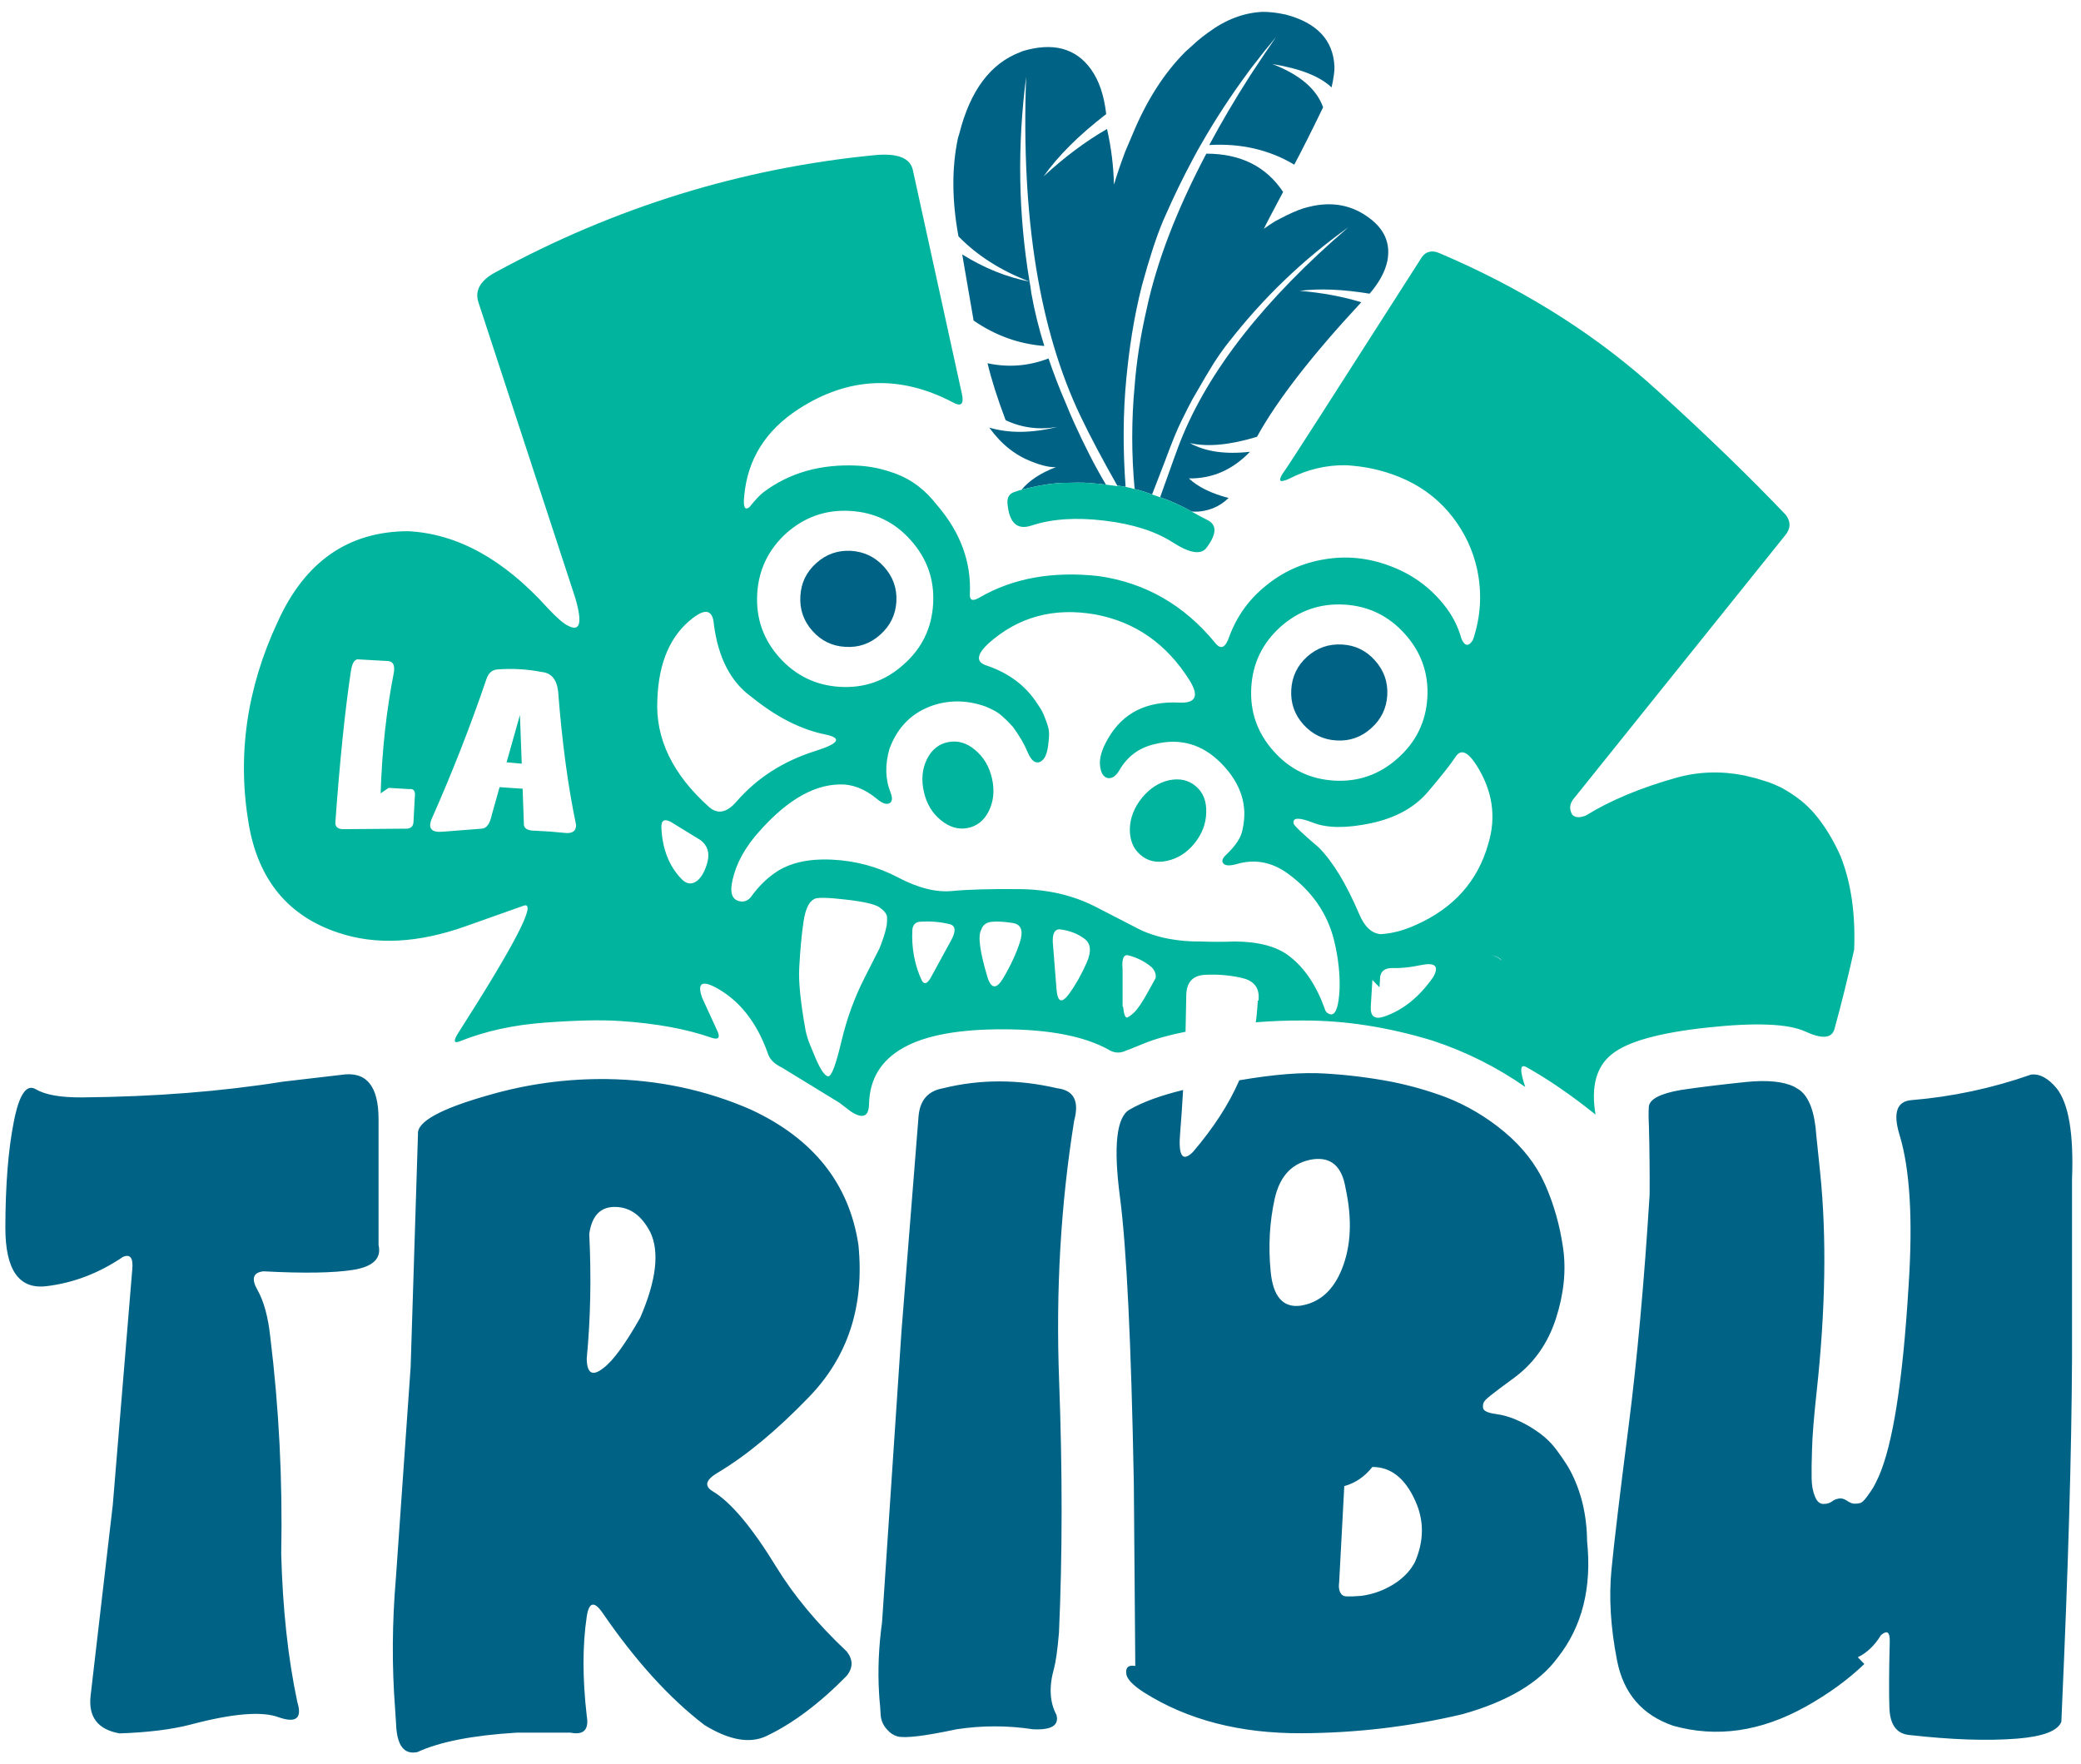
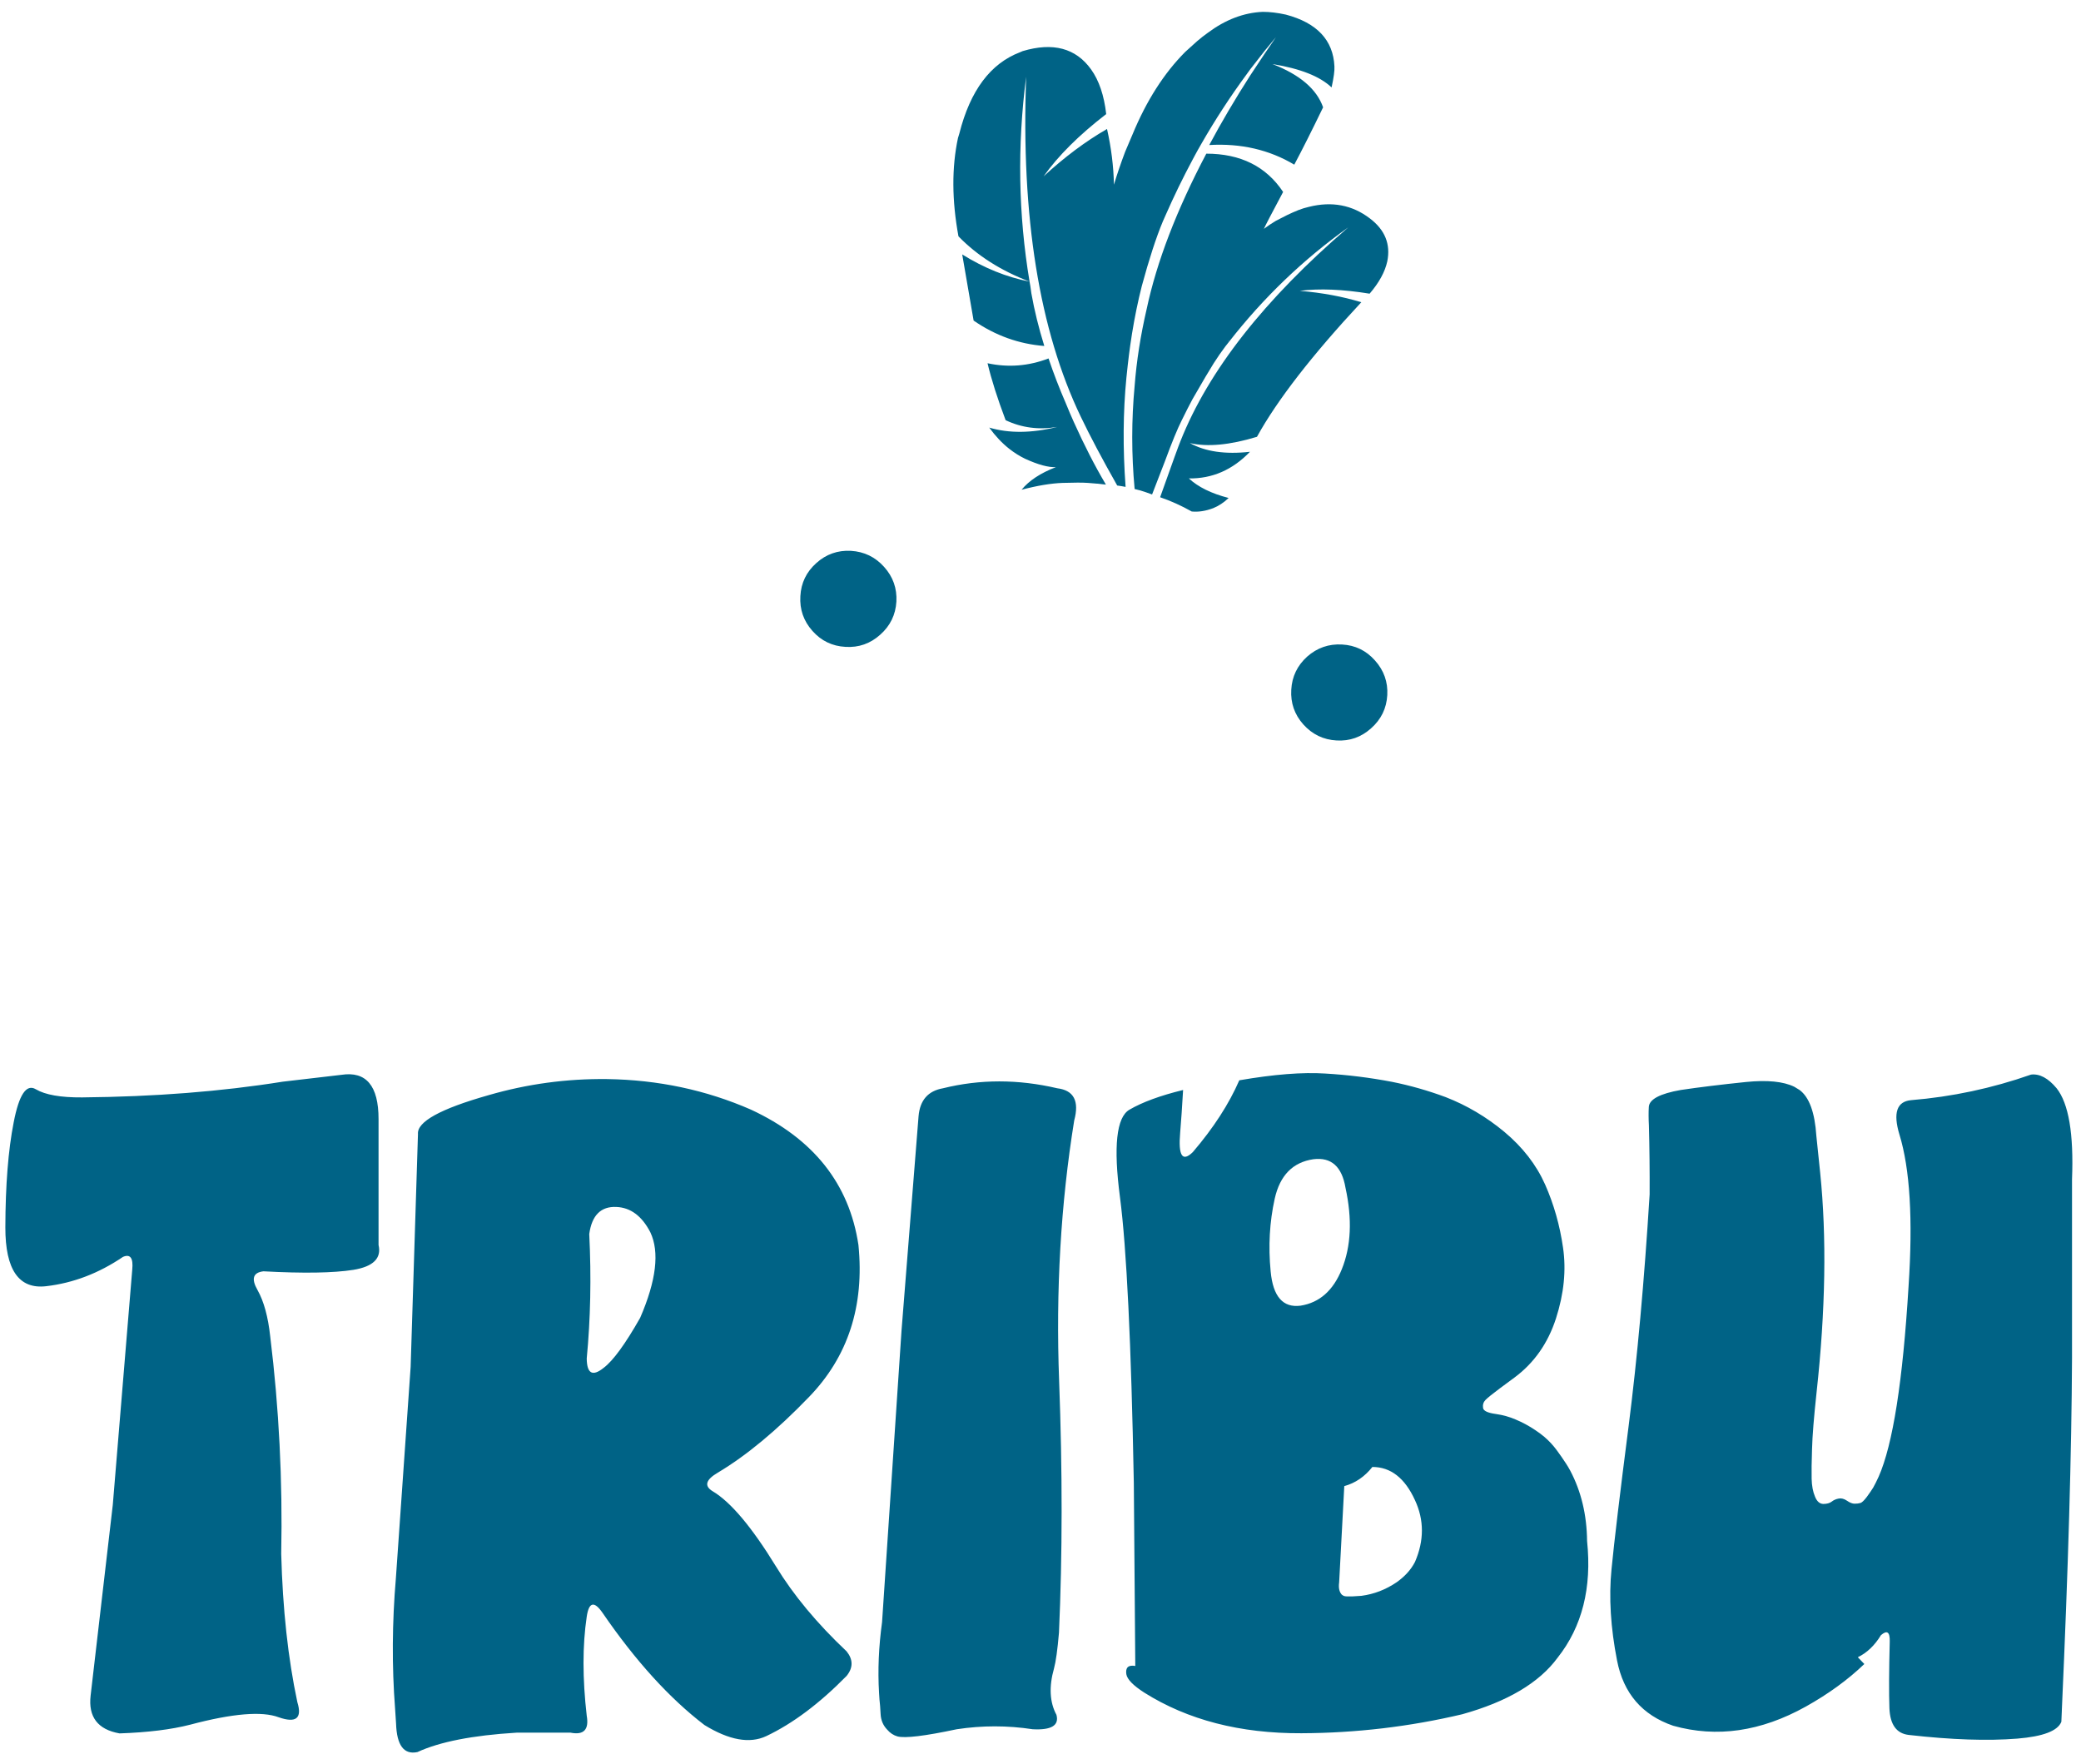
<svg xmlns="http://www.w3.org/2000/svg" xmlns:xlink="http://www.w3.org/1999/xlink" preserveAspectRatio="none" x="0px" y="0px" width="1510px" height="1280px" viewBox="0 0 1510 1280">
  <defs>
    <g id="Layer0_0_FILL">
      <path fill="#006386" stroke="none" d="M 356.4 773.75Q 336.65 773.9 327.95 768.75 319.25 763.55 314.35 789.15 309.35 814.6 309.25 853.55 309.2 892.55 334.25 889.65 359.2 886.75 381.45 871.65 388.2 868.75 387.15 879.45L 375.2 1023.9 361.6 1140.9Q 359.3 1160.6 379.35 1164.15 405.4 1163.25 422.7 1158.8 461.65 1148.45 477.05 1154.25 493.1 1159.85 488.5 1144.95 479.95 1104.85 478.6 1054 479.95 986.4 471.85 920.5 469.9 902.4 464.05 892 458.1 881.6 467.7 880.5 504.6 882.5 522.9 879.6 541.2 876.6 538.35 864.35L 538.35 787.05Q 538.35 756.35 515.5 759.9L 479.55 764.1Q 423 773.15 356.4 773.75M 1032.25 769.2Q 1011.2 774.35 999.3 781.3 987.35 788.25 993.5 835 999.6 881.75 1002 1010.35L 1002.9 1122.75Q 996.5 1121.65 997.4 1127.8 998.2 1132.55 1008.4 1139.1 1048.4 1164.3 1104.9 1164.05 1155.15 1163.85 1203.6 1152.4 1245.2 1140.8 1262.15 1117.7 1284.75 1089.15 1280.25 1046.05 1280 1021.95 1269.9 1002.85 1268.7 1000.6 1267.35 998.55 1264.6 994.3 1261.55 990.2 1258.3 985.8 1254.05 982.15 1251.25 979.8 1248.4 977.95 1242.6 974.05 1236.35 971.45 1230.65 969 1224.35 968.1 1216.8 967.1 1216.4 964.4 1215.95 961.5 1217.85 959.5 1219.8 957.5 1226.7 952.35 1233.6 947.25 1235.7 945.7 1253.75 932.3 1261.15 909.45 1268.5 886.65 1265.5 866.05 1262.55 845.45 1254.5 827.25 1246.4 809.05 1229.4 794.85 1212.9 781.15 1193.5 773.6 1177.2 767.55 1160.5 764.2 1140.1 760.3 1119.45 759.1 1098.65 757.75 1066.75 763.25 1057.25 785.1 1038.2 807.35 1028.6 816.7 1030.45 795.45 1031.35 784.75 1032.25 769.2M 1112.25 811.7Q 1128.65 809.65 1131.95 829.25 1138.25 858.1 1129.65 879.3 1121.75 898.85 1104.35 901.6 1088.15 903.7 1086 880.55 1083.75 857.3 1088.5 835.9 1093.3 814.45 1112.25 811.7M 1131.05 1079.8Q 1130.3 1079.5 1129.65 1078.95 1127.35 1076.45 1128.05 1071.45L 1131.2 1012.35Q 1141.3 1009.6 1148.45 1000.6 1165.3 1000.6 1174.6 1021 1183.1 1039.25 1174.6 1058.9 1170.95 1066 1163.3 1071.4 1153.35 1078.15 1141.75 1079.7 1139 1079.85 1136.25 1080.05 1132.1 1080.2 1131.05 1079.8M 1060.5 405.05L 1060.8 405.1 1060.85 405.05 1060.5 405.05M 884.85 768.15Q 871.1 770.55 869.85 785.35L 859.4 916.85 847.45 1095.85Q 844.35 1118.45 845.6 1139.25 845.8 1143.35 846.25 1147.35 846.4 1149.7 846.55 1152.2 846.8 1157.9 850.6 1161.85 853.25 1164.95 856.9 1166 863.95 1167.85 893.3 1161.6 916.65 1158.05 939.95 1161.6 957.15 1162.5 954.5 1152.75 948.25 1141.1 953 1124.3 954.7 1118.05 956.05 1102.35 959.25 1030.95 956.15 947.85 953 864.65 965.4 787.95 970.25 770 955 768.15 918.95 759.7 884.85 768.15M 766.95 781.25Q 725.7 763.2 678.65 762.5 641.45 762.05 605.8 772.4 561.55 784.95 562.55 796.25L 558.05 939.2 549 1068.75Q 545.5 1109.8 548.5 1148.9 549 1155.95 549.1 1158.05 549.75 1178.25 562.25 1175.6 582.7 1166.15 623.05 1163.7L 656.25 1163.7Q 668.4 1166.1 666.15 1153.3 662.2 1118.95 666.15 1092.5 668.15 1078.95 675.9 1090.2 706.2 1134.35 738.4 1159 761.15 1173 776.4 1165.8 800.75 1154.25 825.7 1128.85 831.75 1121.35 825.7 1113.8 798.45 1088.1 782.35 1061.7 760.05 1025.35 743.45 1015.5 735.45 1010.65 746.6 1004.1 772.95 988.4 802.55 957.7 838.55 920.55 832.95 864.35 824.5 808 766.95 781.25M 667.7 857.6Q 670.1 840.35 684.35 841 697.45 841.55 705.2 856.55 713.8 874.7 698.95 909.05 685.25 933.2 676.55 939.75 666.3 948 666.15 934 669.65 897.6 667.7 857.6M 913.25 362.6Q 918.9 370.4 925.5 375.6 930.2 379.3 935.3 381.75 947.35 387.25 954.2 386.85 939.95 392.35 933.1 400.75 947.5 396.95 958.3 396.55 969.05 396.2 973.8 396.55 977.3 396.8 979.25 397 979.45 397 979.6 397 980.05 397 980.45 397.1 982.3 397.3 984.85 397.6 984.75 397.45 984.7 397.3 974.8 380.6 965.15 359.15 962.65 353.6 960.35 347.9 954.2 333.7 949.65 320.15 931.25 327.2 912.2 323.1 915.75 338.05 923.3 358.05 938.05 365.05 954.95 362.2 931.45 368 913.25 362.6M 896.65 256.3L 903.65 296.9Q 923.65 310.7 947.05 312.5 941.85 295.75 939.1 280.15 938.75 278 938.5 275.85L 938 273Q 916.8 268.85 896.65 256.3M 1109.5 227.1Q 1106.15 227.85 1103 229.1 1099.5 230.5 1096.1 232.15 1092.75 233.9 1089.25 235.65 1085.55 237.85 1081.85 240.6 1082.8 238.3 1093.65 217.95 1078.05 194.45 1046.5 194.45 1019.15 246.35 1009.9 289.75 1004.25 314.15 1002.5 337 999.55 368.45 1002.5 400.3 1006.1 401.1 1009.45 402.3 1011.35 402.95 1013.2 403.65 1013.45 403.1 1013.6 402.65 1019.15 388.4 1021.1 383.25 1027.5 365.85 1031.45 358.05 1035.3 350.2 1038 345.2 1047.4 328.85 1051.05 323.1 1054.55 317.6 1058.25 312.7 1059.3 311.4 1060.35 310.05 1060.15 309.6 1060 309.15 1060 309.05 1060.05 309 1060.15 309.5 1060.35 310.05 1092.15 269.25 1133.65 239.7 1056.35 306.05 1030.6 371 1029.15 374.4 1018.45 404.5 1018.3 404.95 1018.15 405.35 1027.95 408.7 1037.55 414.1 1043.75 414.7 1050.75 412.05 1055.8 410 1060.2 405.8 1044.3 401.7 1035.8 393.8 1057.3 394.1 1073.3 377.45 1050.6 380 1036.4 372.1 1052.6 375.85 1077.6 368.25 1096.2 334.5 1141.65 285.65 1124.45 280.4 1103.9 278.65 1121.95 276.35 1146.75 280.4 1155.5 270.2 1157.6 260.55 1160.8 244.7 1146.9 234.2 1130.65 221.8 1109.5 227.1M 1047.5 120.2Q 1044.05 122.65 1040.8 125.45 1037.15 128.65 1033.6 131.95 1014.05 151.55 1001.2 182.65L 996.65 193.35Q 992.55 204.25 989.8 213.5 989.45 196.6 985.55 179.3 965.85 190.65 946.6 208.4 960 189.45 985.05 170.15 983.1 152.95 975.75 142.7 961.7 123.15 933.75 131.5 932.95 131.85 932.25 132.15 904.9 142.5 894.9 182.05 894.5 183.5 894.05 184.85 888.25 212 894.35 245.2 911.55 262.9 938 273 927.65 211.1 935.9 147.25 931.15 276.15 969.5 356.05 977.9 373.6 991.8 398.15 994.4 398.5 996.95 399 994.35 363.55 997.45 331.95 998.35 323.2 999 318.15 999.6 313.15 1000.9 304.85 1003.4 289.5 1006.9 275.7 1013.6 251 1019.75 236.2 1020.65 234.3 1021.45 232.35 1029.15 214.8 1038.1 198.1 1038.7 197 1039.25 195.95 1039.25 195.85 1039.3 195.85 1041.25 192.2 1043.35 188.6 1056.2 166.15 1071.5 145.4 1073.5 142.55 1075.6 139.95 1082.2 131.25 1089.25 122.95 1083.15 131.7 1073.45 146.45 1059.45 168.3 1048.3 189.15 1077.45 187.45 1100.5 201.2 1107.7 187.7 1118.2 166 1112.3 149.2 1087.1 139.45 1112.7 143.6 1123.4 153.8 1125.4 144.7 1125.15 140.85 1124 116.7 1095.35 109.1 1087.7 107.4 1081.15 107.4 1063.7 108.15 1047.5 120.2M 1318.15 779.55Q 1317.85 784.45 1318.2 790.9 1318.75 811.7 1318.65 833.3 1313.7 913.2 1305.75 975.5 1297.75 1037.7 1295.25 1063.4 1292.7 1089.05 1298.65 1119.4 1304.55 1149.65 1333.1 1159.45 1373.2 1170.7 1414.5 1147.7 1435.35 1136.05 1450.45 1121.55L 1446.45 1117.4Q 1454.85 1113.35 1460.65 1103.85 1466.3 1098.95 1466.05 1107.75 1465.35 1135 1465.85 1148.7 1466.45 1163.85 1477.8 1165.1 1517.05 1169.55 1544.35 1167.35 1568.15 1165.4 1571.4 1157 1571.55 1153.6 1571.7 1150.15L 1571.7 1149.85Q 1577.55 1020.15 1577.95 933.8L 1577.95 824.05Q 1579.6 782.15 1568.5 768.15 1560.7 758.8 1552.8 759.75 1516.9 772.35 1479.1 775.45 1466 776.7 1472 796.55 1481.7 828.1 1477.6 889.7 1472.3 977.05 1459.25 1006.55 1457.3 1010.8 1455.9 1013.25 1454.45 1015.6 1452 1018.95 1449.5 1022.25 1448.1 1022.7 1446.6 1023.15 1444.5 1023.15 1442.45 1023.15 1439.85 1021.35 1437.1 1019.5 1434.7 1020 1432.25 1020.45 1430.45 1021.85 1428.6 1023.3 1425.25 1023.3 1421.9 1023.2 1420.15 1018.75 1418.25 1014.3 1418.1 1007.8 1417.95 1001.35 1418.35 989.55 1418.65 977.7 1421.15 954.65 1429.4 879.2 1423.35 820.05 1421.55 802.95 1421 797.4 1419.6 775.8 1410.7 769.2L 1407.5 767.25Q 1397.45 762.3 1377.7 764.3 1354.5 766.7 1337.75 769.2 1318.65 772.55 1318.15 779.55M 1157.6 526.8Q 1158.25 514.7 1150.05 505.55 1141.95 496.4 1129.85 495.75 1117.65 495.05 1108.45 503.15 1099.3 511.4 1098.65 523.55 1097.95 535.7 1106.05 544.8 1114.3 554 1126.5 554.65 1138.6 555.35 1147.7 547.15 1156.9 539 1157.6 526.8M 846.35 489.7Q 855.5 481.6 856.25 469.4 856.9 457.2 848.7 448.1 840.55 439 828.35 438.25 816.15 437.6 807.1 445.75 797.95 453.9 797.3 466.05 796.55 478.25 804.7 487.4 812.8 496.55 825 497.2 837.2 497.95 846.35 489.7 Z" />
-       <path fill="#00B49E" stroke="none" d="M 958.3 396.55Q 947.5 396.95 933.1 400.75 932.95 400.65 928.5 402.2 924 403.7 924.45 409.3 926.05 427.05 939.1 422.75 957.85 416.55 983.85 419.7 1009.8 422.75 1025.8 433 1041.75 443.25 1046.75 436.2 1056.1 423.7 1047.1 419.3 1042.5 416.95 1037.55 414.2L 1037.45 414.2 1037.55 414.1Q 1027.95 408.7 1018.15 405.35 1015.75 404.45 1013.2 403.65 1011.35 402.95 1009.45 402.3 1006.1 401.1 1002.5 400.3 999.75 399.55 996.95 399 994.4 398.5 991.8 398.15 991.9 398.35 992.05 398.55 989.95 398.2 984.85 397.6 982.3 397.3 980.45 397.1 980.05 397 979.6 397 979.45 397 979.25 397 977.3 396.8 973.8 396.55 969.05 396.2 958.3 396.55M 1014.25 405.4Q 1014.405 405.403 1014.55 405.5L 1014.5 405.5Q 1014.357 405.405 1014.25 405.4M 1323.4 339.85Q 1322.75 339.25 1322.15 338.75 1319.35 336.15 1316.5 333.7 1262.4 286.5 1189.7 255.55 1182.95 252.65 1179 257.7 1098.05 384.45 1094.15 389.75 1090.3 395.1 1092.85 395.5 1095.45 394.95 1097.45 393.95 1114.1 385.4 1132.4 385.7 1134.25 385.85 1136.25 386 1153.55 387.5 1169.3 394.8 1186.5 402.9 1197.85 417.7 1208.7 431.75 1212.65 449.1 1217.5 471.35 1210.2 492.9 1206.35 499.2 1203.2 492.45 1199.95 480.5 1192 470.9 1178.85 454.7 1158.9 447.4 1139.15 440.05 1119.05 443.45 1098.95 446.75 1083.4 459.4 1067.7 471.85 1060.65 490.75 1057.1 501.4 1051.9 494.7 1023.35 459.9 980.45 453.75 938.05 449.05 907.3 466.9 901.1 470.6 901.35 464.95 902.75 435.45 881.55 410.6 880.1 408.75 878.6 407.05 867.6 394.1 851.3 389.35 842.25 386.45 832.5 385.95 798.55 384.25 774.55 402.35 771.55 404.6 766 411.45 761.8 414.7 762.8 404.9 765.7 370.85 796.45 351.05 842.2 321.65 890.8 347.05 898.6 351.45 896.45 341.85L 866.35 204.5Q 863.95 193.4 843.05 195.35 720.2 207.3 610.25 267.2 596.05 274.8 599.7 285.8L 658.95 466.65Q 666 490.25 654.65 484.2 650.45 482.2 642.15 473.35 601.7 428.45 556.5 426.2 501.6 426.35 476.55 481.6 447.75 542.95 458.75 606.55 467.75 657.5 513.75 672.7 548.2 684.25 591.95 668.65L 627.65 656Q 639.55 652.45 587.45 733.9 582.45 741.7 588.4 739.25 611.6 729.95 640.45 727.85 669.25 725.7 686.65 726.85 719.75 729.05 742.65 737.1 748.8 739.15 746.65 733.65L 737.05 712.7Q 732.1 698.95 746.2 706.75 767.05 718.45 777.05 745.95 778.6 751.8 785.4 755.15 785.55 755.25 785.75 755.3L 821.35 777.1 828.15 782.3Q 839.2 789.55 839.45 777.9 839.95 754.85 860.4 743.35 880.85 731.75 922.55 731.95 964.15 732.1 986.55 744.45L 986.7 744.6Q 991.75 747.5 996.8 745.2L 997 745.1Q 997.55 745.05 1007.85 740.8 1018.15 736.55 1033.75 733.45L 1034.2 711.15Q 1034.35 699.1 1045.7 698.5 1057 697.9 1067.85 700.3 1078.7 702.6 1078.65 712.05 1078.55 713.25 1078.55 714.35 1078.25 714.35 1078.1 714.4 1077.8 719.9 1077.2 725.35L 1076.85 727.65Q 1091.85 726.45 1106.2 726.55 1144.5 726.45 1185.4 738.9 1216 749 1242.3 767.35 1237.05 751.9 1243 755.15 1262.75 766.15 1285.45 784.3 1281.05 758.55 1295.55 747.15 1309.95 735.6 1354.25 730.85 1398.55 726.1 1414.2 733.3 1429.8 740.5 1432.15 731.65 1438.4 709 1444.2 683.05 1445.5 650.1 1435.95 625.9 1434.7 623 1433.3 620.25 1430.55 614.75 1427.25 609.6 1424 604.5 1420.05 599.8 1416.1 595.2 1411.45 591.45 1405.7 586.95 1399.3 583.5 1395.6 581.75 1391.8 580.3 1387.95 579.15 1384.25 577.95 1380.45 577 1376.65 576.1 1355.25 571.85 1334.95 577.55 1301.95 586.85 1279.55 600.7 1273.75 603.05 1271.1 600.15 1268.4 595.4 1271.6 590.95L 1401.6 429.05Q 1407.05 422.75 1402.3 416.25 1369.45 381.7 1323.4 339.85M 827.85 413.75Q 850.2 415 865 431.65 880.1 448.5 878.8 470.75 877.55 493.15 860.7 508 844.1 523 821.75 521.75 799.5 520.5 784.4 503.7 769.55 487.05 770.8 464.65 772.1 442.45 788.75 427.35 805.6 412.45 827.85 413.75M 821.15 581.65Q 833.05 581.2 844.2 590.45 849.3 594.75 852.15 593.1 854.6 591.55 852.65 586.55 847.75 574.35 852.05 559.6 859.65 539.3 879.35 532.9 894.8 528.05 911.1 533.85 913.45 534.85 916.3 536.3 919.1 537.8 921.55 540.05 924.1 542.25 927.8 546.3 933.9 554.75 936.65 561.45 938.75 566.55 941.2 567.75 943.05 568.6 944.85 567.6 946.7 566.5 947.8 564.1 948.85 561.65 949.35 558.15 949.8 554.75 949.95 552.05 950.1 549.4 949.5 546.8 948.85 544.1 947.35 540.55 945.95 536.9 944.45 534.6 943 532.35 942.75 532.1 932.25 515.7 911.9 508.75 901.55 505.6 912.7 495.15 940.1 470.6 978.35 477.3 1015.15 484.15 1036.25 517.8 1045.2 532.25 1029.65 531.4 999.9 530 986.4 553.1 980.5 563.05 981.25 570 982 576.9 985.95 577.7 989.95 578.45 993.25 572.75 1000.5 560.2 1014.8 556.9 1038.25 551.05 1055.65 568.65 1073.8 587.1 1068.75 609.25 1067.65 616.3 1058.65 624.85 1055 628.25 1057.15 630.35 1059.1 632.2 1065.05 630.55 1081.6 625.65 1096.35 636.2 1118.8 652.5 1124.95 677.4 1128.8 693.4 1128.3 707.45 1127.55 722.3 1123.4 722.8 1119.95 722.6 1119.05 718.9 1111.4 697.85 1097.6 687.15 1086.2 678.2 1064.05 678.05 1053.5 678.45 1043.25 678.05 1033.05 678.2 1023.2 676.35 1016.55 675.1 1010.15 672.65 1007.55 671.7 1005.35 670.55L 978.35 656.65Q 957.6 646.05 931.45 645.9 905.2 645.65 890.5 647.05 875.7 648.5 857.1 638.65 838.45 628.85 816.6 627.8 794.7 626.8 781.75 635.9 773.5 641.55 766.75 651 763.3 654.75 758.75 652.95 754.3 651.3 755 644.1 757.05 628.85 769.05 614 795.7 582.2 821.15 581.65M 731.5 479.35Q 743.15 470.45 744.2 483.3 748.15 514.3 767.6 528.15 790.45 546.65 813.2 551.1 828 554.4 806.35 561.15 776.9 570.5 758.1 592.15 749.2 602.45 741.25 595.5 707.65 565.45 709.5 529.6 710.7 495.05 731.5 479.35M 736.05 615.85Q 742.55 620.85 740.2 629.55 737.95 637.65 733.8 640.9 728.95 644.45 724.35 639.7 713 627.95 712 608.65 711.5 601.35 717.8 604.65L 736.05 615.85M 801.6 656.95Q 803 653.6 805.7 652 808.35 650.35 825 652.3 841.6 654.15 845.9 657.1 850.15 660.1 850.5 662.9 850.65 665.65 850.3 668.05 849.85 670.4 849.15 673 848.4 675.6 846.8 679.85 846.5 680.5 846.1 681.65L 845.8 682.4Q 845.6 682.75 836.55 700.65 827.4 718.6 822.4 739.75 817.4 760.95 814.4 760.8 811.35 760.6 806.7 749.8 802.1 739 801.75 737.45 801.05 735.15 800.55 732.95 795.85 706.85 796.6 694.3 797.5 677.2 799.3 665.5 800.1 660.25 801.6 656.95M 659.6 606.4Q 659.7 612.35 652.3 611.35 643.7 610.45 634.55 610.05 627.3 610.1 627.55 605.6L 626.8 584.25 625 584.15Q 623.45 584 622 583.95 620.15 583.8 618.35 583.7L 612.65 583.3 607.85 600.35Q 606.15 608.6 601.6 608.8L 577.85 610.65Q 567.6 611.6 570.8 603.2 590.05 559.75 604.55 517.05 606.4 511.4 611.35 511.05 625.25 510 638.35 512.6 647.35 513.35 648.6 524.65 652.2 571.2 659.6 606.4M 908.35 670.8Q 909.8 666.4 914.9 665.95 919.8 665.45 927.75 666.7 935.45 667.95 932.05 678.5 928.65 689 921.8 700.6 915.9 710.5 912.4 700.75 905 676.35 908.35 670.8M 956.2 670.55Q 965.35 671.55 971.8 676.45 977.55 680.75 973.1 690.95 968.15 702.15 962.25 710.2 955.55 719.35 954.55 707.45L 952.25 678.35Q 951.95 670.8 956.2 670.55M 870.7 665.9Q 880.75 665.3 889.3 667.5 894.3 669.1 889.9 677.25L 877.2 700.5Q 874 706 871.75 701.8 865.15 687.35 866.05 670.8 866.5 666.35 870.7 665.9M 1199.5 564.7Q 1204.25 557.3 1212.2 569.6 1227.3 593.2 1219.5 618.4 1209.85 652.5 1175.1 667.9 1164.05 672.95 1153.5 673.55 1145.25 672.85 1140.35 661.2 1128.45 633.3 1115.45 620.25 1099.95 607.1 1100.05 605.45 1099.15 600.1 1112.1 605.15 1125 610.2 1147.6 605.45 1170.2 600.6 1182.4 586.35 1194.75 571.9 1199.5 564.7M 1182.2 528.3Q 1180.9 550.6 1164.05 565.55 1147.3 580.55 1125.1 579.3 1102.7 578 1087.8 561.2 1072.85 544.5 1074.1 522.2 1075.35 499.9 1092.1 484.85 1108.8 470 1131.2 471.25 1153.4 472.55 1168.35 489.2 1183.45 506 1182.2 528.3M 1012.85 693.75Q 1015.95 696.95 1015.4 700.5L 1010.45 709.45Q 1005.5 718.35 1002.45 721.35 999.4 724.25 997.85 724.7 996.2 725.05 995.45 718.45L 995.45 718.05Q 995.25 718.05 995.1 718.05L 995.1 695.1Q 994.25 685.3 998.8 686.6 1006.55 688.55 1012.85 693.75M 1220.55 686.1Q 1227 687.65 1227.75 689.8 1225.95 687.5 1220.55 686.1M 1153.1 701.85Q 1152.9 694.7 1159.9 694.35 1168.3 694.65 1177.65 692.65 1191.55 689.65 1185.85 699.8 1173.1 718.2 1155.65 724.15 1147.15 727 1147.45 718.35L 1148.45 701.65 1152.8 706.15 1153.1 701.85M 544.25 505.9Q 548.8 506.3 547.75 512.9 540.8 548.35 539.65 587.1L 544.55 583.75 557.25 584.5Q 561.4 583.95 560.6 589.55L 559.8 604.65Q 559.65 609.15 554.3 608.8L 517.65 609.1Q 511.45 609.4 511.85 604.7 515.9 548.6 521.35 512.25 522.45 504.95 525.6 504.85L 544.25 505.9M 616.95 568.05L 626.25 568.9 625.15 539 616.95 568.05M 1040.2 582.85Q 1033.45 577.05 1023.7 579.05 1014.05 581.2 1006.9 590 999.9 598.7 999.55 608.85 999.4 619.2 1006.1 624.9 1012.8 630.65 1022.35 628.55 1032.2 626.5 1039.25 617.8 1046.25 609.1 1046.45 598.85 1046.8 588.55 1040.2 582.85M 874.95 566.2Q 870.65 575.1 873.1 586.1 875.55 597.05 883.45 603.5 891.4 610.05 899.95 608.4 908.65 606.7 913 597.95 917.4 588.95 914.95 578 912.5 567.1 904.55 560.45 896.8 553.95 888.1 555.65 879.4 557.3 874.95 566.2 Z" />
-       <path fill="#00B6A0" stroke="none" d="M 1014.55 405.5Q 1014.405 405.403 1014.25 405.4 1014.357 405.405 1014.5 405.5L 1014.55 405.5 Z" />
+       <path fill="#00B6A0" stroke="none" d="M 1014.55 405.5Q 1014.405 405.403 1014.25 405.4 1014.357 405.405 1014.5 405.5L 1014.55 405.5 " />
    </g>
  </defs>
  <g transform="matrix( 1.182, 0, 0, 1.182, -361.65,-118.35) ">
    <use xlink:href="#Layer0_0_FILL" />
  </g>
</svg>